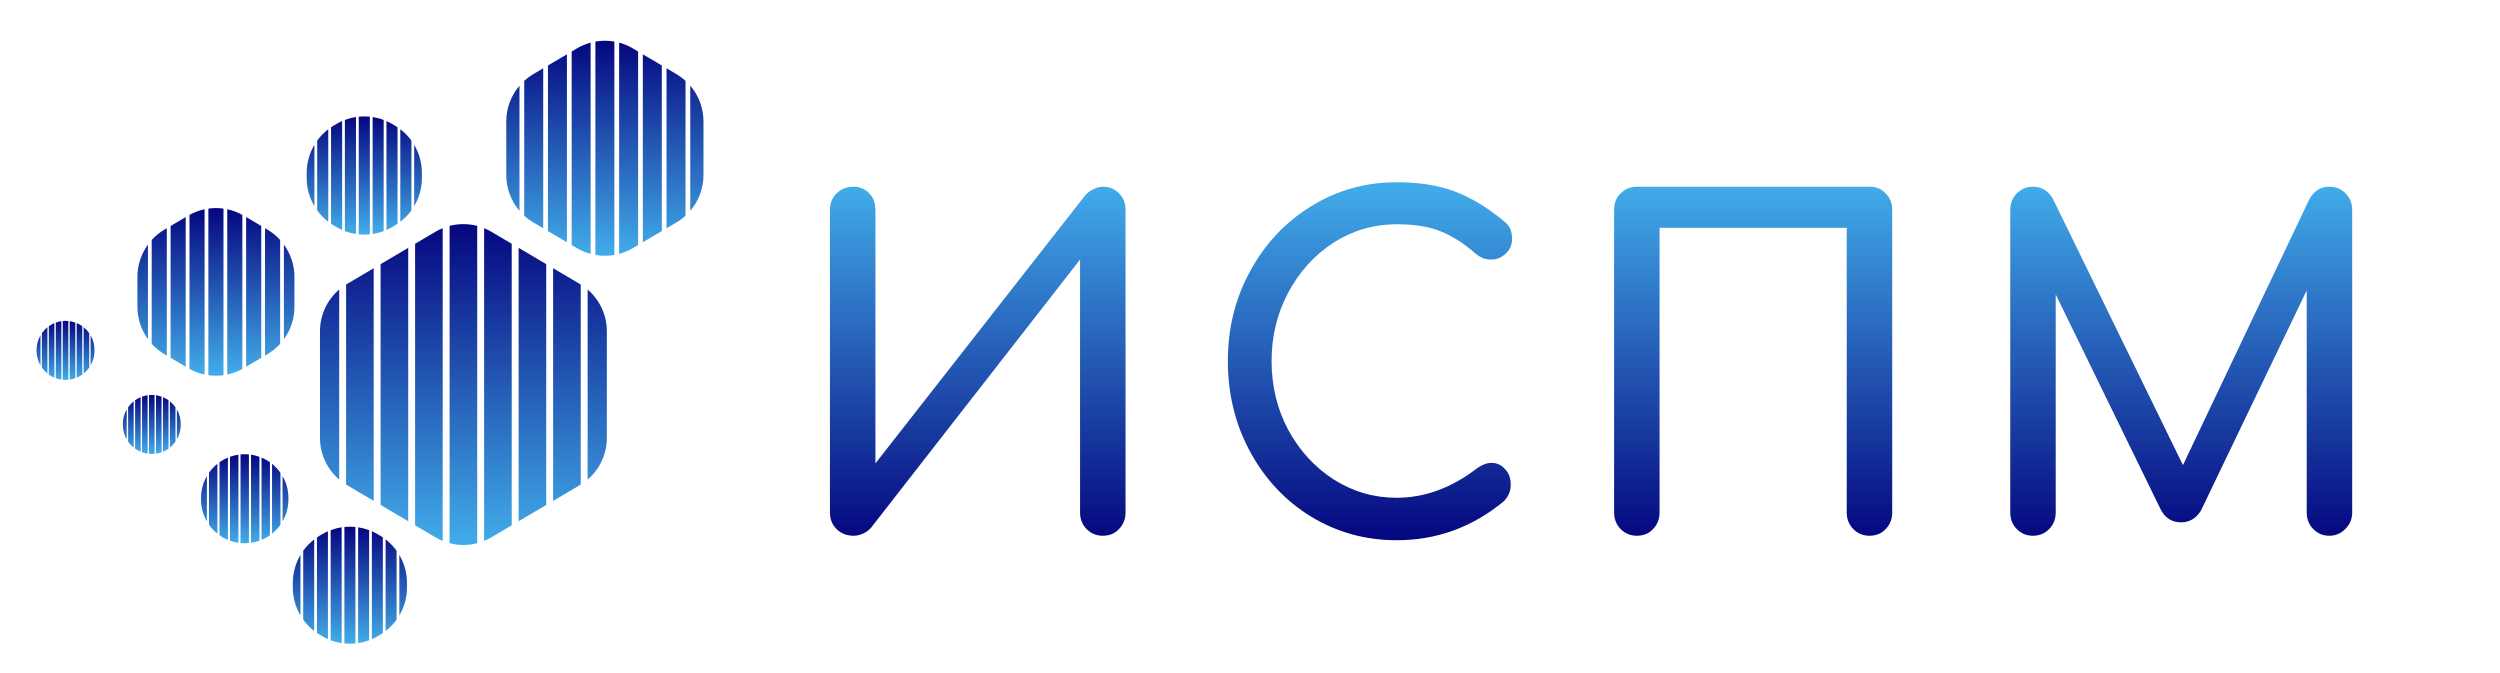
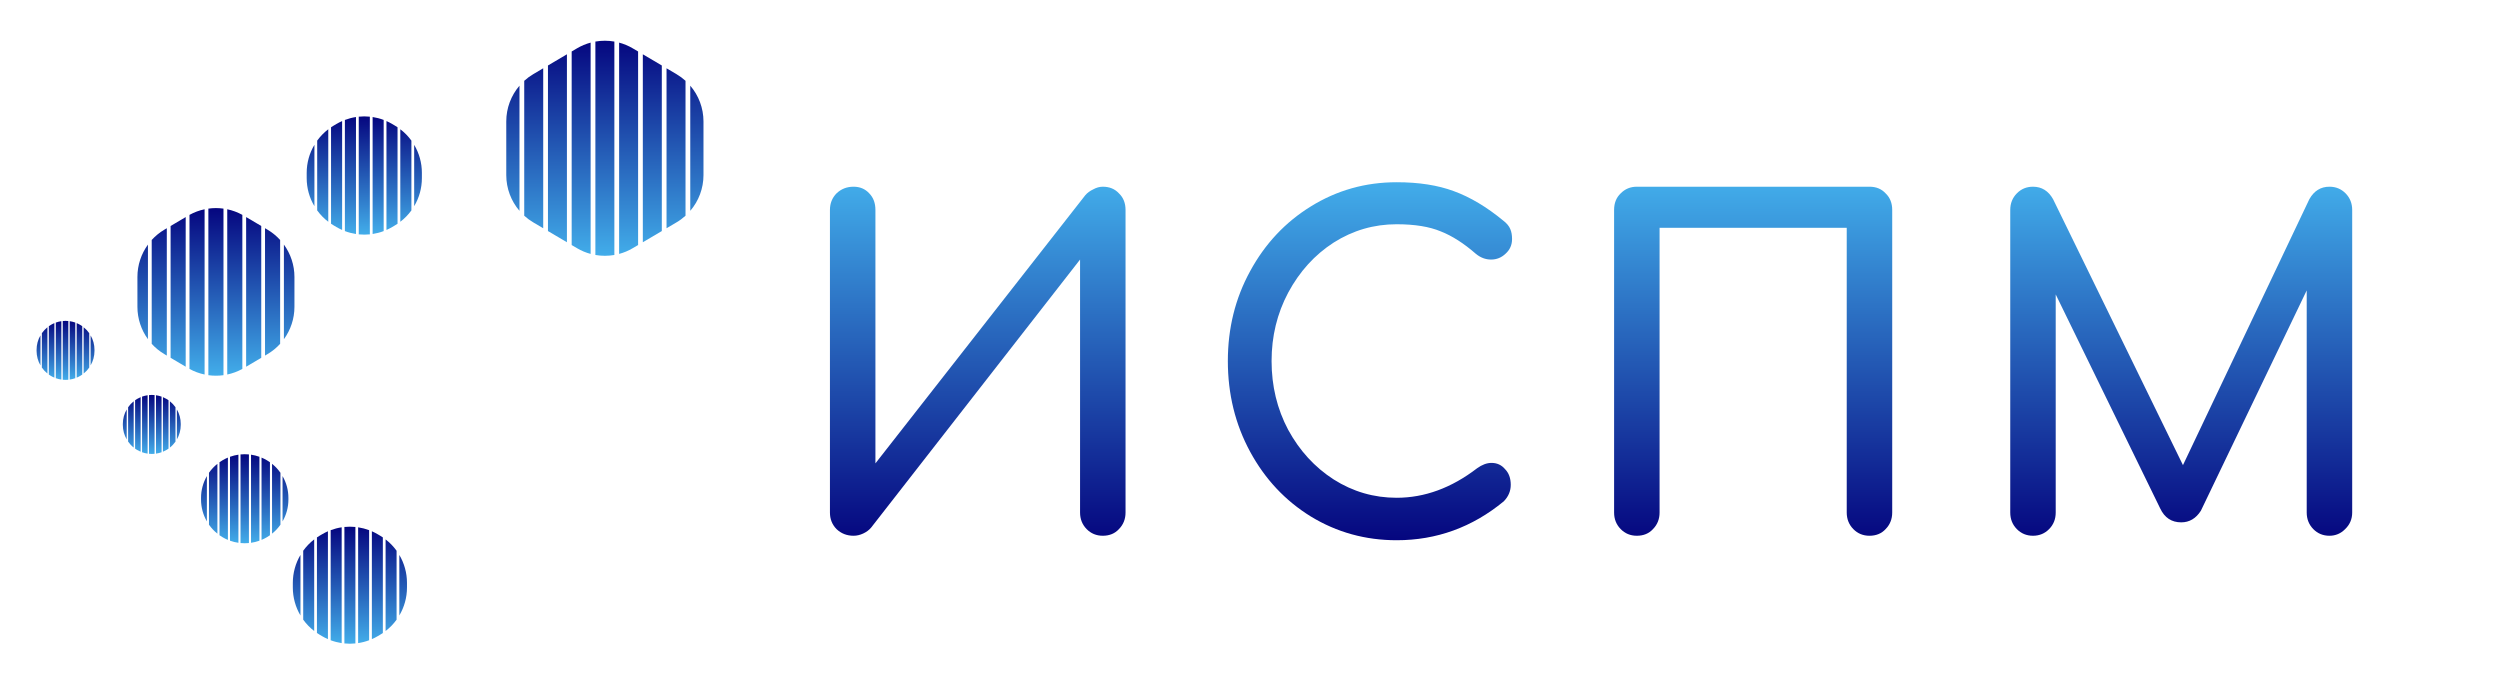
<svg xmlns="http://www.w3.org/2000/svg" width="130" height="35" viewBox="0 0 130 35" fill="none">
  <path d="M56.436 10.15C56.542 10.027 56.678 9.926 56.845 9.848C57.012 9.755 57.178 9.709 57.345 9.709C57.694 9.709 57.974 9.825 58.187 10.057C58.414 10.274 58.528 10.561 58.528 10.917V26.651C58.528 26.992 58.414 27.278 58.187 27.511C57.974 27.743 57.694 27.859 57.345 27.859C57.012 27.859 56.731 27.743 56.504 27.511C56.277 27.278 56.163 26.992 56.163 26.651V13.497L45.294 27.441C45.188 27.565 45.052 27.666 44.885 27.743C44.718 27.821 44.551 27.859 44.385 27.859C44.036 27.859 43.74 27.743 43.498 27.511C43.27 27.278 43.157 26.992 43.157 26.651V10.917C43.157 10.576 43.27 10.29 43.498 10.057C43.74 9.825 44.036 9.709 44.385 9.709C44.718 9.709 44.991 9.825 45.203 10.057C45.415 10.274 45.522 10.561 45.522 10.917V24.095L56.436 10.15Z" fill="url(#paint0_linear)" />
  <path d="M72.625 9.476C73.777 9.476 74.77 9.631 75.603 9.941C76.452 10.251 77.309 10.762 78.173 11.475C78.355 11.614 78.476 11.762 78.537 11.917C78.597 12.056 78.627 12.226 78.627 12.428C78.627 12.738 78.514 12.993 78.286 13.195C78.074 13.396 77.824 13.497 77.536 13.497C77.248 13.497 76.983 13.396 76.74 13.195C76.119 12.653 75.512 12.265 74.921 12.033C74.33 11.785 73.564 11.661 72.625 11.661C71.442 11.661 70.351 11.979 69.35 12.614C68.365 13.249 67.577 14.117 66.986 15.217C66.41 16.301 66.122 17.486 66.122 18.773C66.122 20.074 66.41 21.267 66.986 22.351C67.577 23.436 68.365 24.296 69.35 24.931C70.351 25.566 71.442 25.884 72.625 25.884C74.08 25.884 75.475 25.373 76.808 24.35C77.066 24.164 77.316 24.071 77.559 24.071C77.847 24.071 78.082 24.18 78.264 24.397C78.461 24.598 78.559 24.869 78.559 25.21C78.559 25.535 78.438 25.822 78.195 26.07C76.558 27.418 74.701 28.092 72.625 28.092C71.003 28.092 69.517 27.681 68.168 26.86C66.834 26.039 65.781 24.916 65.007 23.49C64.234 22.065 63.848 20.492 63.848 18.773C63.848 17.068 64.234 15.511 65.007 14.101C65.781 12.676 66.834 11.553 68.168 10.731C69.517 9.895 71.003 9.476 72.625 9.476Z" fill="url(#paint1_linear)" />
  <path d="M86.298 26.651C86.298 26.992 86.184 27.278 85.957 27.511C85.745 27.743 85.464 27.859 85.116 27.859C84.782 27.859 84.502 27.743 84.274 27.511C84.047 27.278 83.933 26.992 83.933 26.651V10.917C83.933 10.561 84.047 10.274 84.274 10.057C84.502 9.825 84.782 9.709 85.116 9.709H97.212C97.561 9.709 97.841 9.825 98.054 10.057C98.281 10.274 98.395 10.561 98.395 10.917V26.651C98.395 26.992 98.281 27.278 98.054 27.511C97.841 27.743 97.561 27.859 97.212 27.859C96.879 27.859 96.598 27.743 96.371 27.511C96.144 27.278 96.03 26.992 96.03 26.651V11.847H86.298V26.651Z" fill="url(#paint2_linear)" />
  <path d="M121.131 9.709C121.465 9.709 121.745 9.825 121.973 10.057C122.2 10.29 122.314 10.576 122.314 10.917V26.651C122.314 26.992 122.192 27.278 121.95 27.511C121.722 27.743 121.45 27.859 121.131 27.859C120.798 27.859 120.517 27.743 120.29 27.511C120.063 27.278 119.949 26.992 119.949 26.651V15.101L114.446 26.558C114.189 26.961 113.848 27.162 113.423 27.162C112.923 27.162 112.559 26.922 112.332 26.442L106.897 15.31V26.651C106.897 26.992 106.784 27.278 106.556 27.511C106.329 27.743 106.048 27.859 105.715 27.859C105.381 27.859 105.101 27.743 104.874 27.511C104.646 27.278 104.533 26.992 104.533 26.651V10.917C104.533 10.576 104.646 10.29 104.874 10.057C105.101 9.825 105.381 9.709 105.715 9.709C106.17 9.709 106.518 9.926 106.761 10.36L113.514 24.187L120.085 10.36C120.328 9.926 120.677 9.709 121.131 9.709Z" fill="url(#paint3_linear)" />
-   <path fill-rule="evenodd" clip-rule="evenodd" d="M21.227 27.105L19.791 26.258V13.735L21.227 12.888V27.105ZM21.585 12.677L22.647 12.05C22.768 11.979 22.893 11.917 23.02 11.865V28.128C22.893 28.076 22.768 28.014 22.647 27.943L21.585 27.317V12.677ZM30.152 25.226C30.167 25.217 30.183 25.208 30.198 25.198V14.795C30.183 14.785 30.167 14.776 30.152 14.767L28.762 13.947V26.046L30.152 25.226ZM31.556 17.226C31.556 16.383 31.185 15.593 30.557 15.056V24.937C31.185 24.4 31.556 23.61 31.556 22.768V17.226ZM19.432 26.046L18.043 25.226C18.027 25.217 18.012 25.208 17.997 25.199V14.794C18.012 14.785 18.027 14.776 18.043 14.767L19.432 13.947V26.046ZM26.968 27.105L28.403 26.258V13.735L26.968 12.888V27.105ZM17.638 24.937C17.01 24.401 16.639 23.61 16.639 22.768V17.226C16.639 16.383 17.01 15.593 17.638 15.056V24.937ZM25.548 27.943L26.609 27.317V12.677L25.548 12.05C25.427 11.979 25.302 11.917 25.174 11.865V28.128C25.302 28.076 25.427 28.014 25.548 27.943ZM24.815 28.247C24.345 28.37 23.85 28.37 23.379 28.247V11.746C23.85 11.624 24.345 11.624 24.815 11.746V28.247Z" fill="url(#paint4_linear)" />
  <path fill-rule="evenodd" clip-rule="evenodd" d="M29.48 12.597L28.494 12.015V3.405L29.48 2.823V12.597ZM29.727 2.677L30.003 2.514C30.228 2.381 30.467 2.282 30.713 2.216V13.204C30.467 13.138 30.228 13.039 30.003 12.905L29.727 12.742V2.677ZM35.177 11.564C35.347 11.464 35.504 11.347 35.647 11.217V4.202C35.504 4.072 35.347 3.956 35.177 3.856L34.66 3.551V11.869L35.177 11.564ZM36.581 6.314C36.581 5.623 36.331 4.966 35.894 4.456V10.963C36.331 10.454 36.581 9.797 36.581 9.106V6.314ZM28.247 11.869L27.73 11.564C27.56 11.464 27.403 11.348 27.26 11.218V4.202C27.403 4.072 27.56 3.956 27.73 3.856L28.247 3.55V11.869ZM33.427 12.597L34.414 12.015V3.405L33.427 2.823V12.597ZM32.904 12.905L33.181 12.742V2.677L32.904 2.514C32.679 2.381 32.44 2.282 32.194 2.216V13.204C32.44 13.138 32.679 13.039 32.904 12.905ZM31.947 13.259C31.621 13.316 31.287 13.316 30.96 13.259V2.161C31.287 2.104 31.621 2.104 31.947 2.161V13.259ZM27.013 10.964C26.576 10.454 26.326 9.797 26.326 9.106V6.314C26.326 5.622 26.576 4.966 27.013 4.456V10.964Z" fill="url(#paint5_linear)" />
  <path fill-rule="evenodd" clip-rule="evenodd" d="M17.79 11.958C17.689 11.913 17.589 11.862 17.492 11.805L17.352 11.722C17.305 11.695 17.259 11.666 17.214 11.635V6.618C17.259 6.588 17.305 6.559 17.352 6.531L17.492 6.448C17.589 6.391 17.689 6.34 17.79 6.296V11.958ZM17.934 6.237C18.122 6.166 18.315 6.115 18.511 6.085V12.168C18.315 12.138 18.122 12.088 17.934 12.017V6.237ZM20.816 11.532C21.038 11.363 21.232 11.163 21.393 10.941V7.312C21.232 7.09 21.038 6.891 20.816 6.721V11.532ZM21.938 8.99C21.938 8.467 21.795 7.965 21.537 7.531V10.723C21.795 10.288 21.938 9.786 21.938 9.264V8.99ZM17.07 11.532C16.848 11.363 16.655 11.164 16.494 10.942V7.312C16.655 7.09 16.848 6.891 17.07 6.721V11.532ZM20.534 11.722C20.581 11.695 20.627 11.666 20.672 11.636V6.618C20.627 6.588 20.581 6.559 20.534 6.531L20.394 6.448C20.297 6.391 20.197 6.34 20.096 6.295V11.958C20.197 11.914 20.297 11.862 20.394 11.805L20.534 11.722ZM19.376 12.168C19.571 12.138 19.764 12.088 19.951 12.017V6.236C19.764 6.165 19.571 6.115 19.376 6.085V12.168ZM19.232 12.187C19.04 12.206 18.847 12.206 18.655 12.187V6.067C18.847 6.047 19.04 6.047 19.232 6.067V12.187ZM16.35 10.723C16.091 10.289 15.948 9.786 15.948 9.264V8.99C15.948 8.467 16.091 7.965 16.35 7.53V10.723Z" fill="url(#paint6_linear)" />
  <path fill-rule="evenodd" clip-rule="evenodd" d="M9.656 19.069L8.871 18.605V11.752L9.656 11.288V19.069ZM9.853 11.174C10.102 11.036 10.367 10.939 10.639 10.882V19.475C10.367 19.418 10.102 19.321 9.853 19.184V11.174ZM13.907 18.416C14.156 18.269 14.377 18.088 14.567 17.88V12.478C14.377 12.27 14.156 12.088 13.907 11.941L13.781 11.867V18.49L13.907 18.416ZM15.311 14.4C15.311 13.786 15.113 13.199 14.763 12.718V17.639C15.113 17.158 15.311 16.572 15.311 15.958V14.4ZM8.674 18.49L8.55 18.416C8.3 18.269 8.079 18.087 7.889 17.879V12.478C8.079 12.27 8.3 12.088 8.55 11.941L8.674 11.868V18.49ZM12.799 19.07L13.585 18.606V11.751L12.799 11.287V19.07ZM11.817 19.475C12.088 19.418 12.353 19.321 12.602 19.184V11.173C12.353 11.036 12.088 10.939 11.817 10.882V19.475ZM11.621 19.51C11.36 19.546 11.096 19.546 10.835 19.51V10.848C11.096 10.811 11.36 10.811 11.621 10.848V19.51ZM7.693 17.638C7.343 17.157 7.146 16.571 7.146 15.958V14.4C7.146 13.786 7.343 13.2 7.693 12.719V17.638Z" fill="url(#paint7_linear)" />
  <path fill-rule="evenodd" clip-rule="evenodd" d="M17.052 33.235C16.947 33.19 16.844 33.137 16.744 33.078L16.63 33.011C16.58 32.981 16.53 32.949 16.481 32.916V27.945C16.53 27.912 16.58 27.881 16.63 27.851L16.744 27.784C16.844 27.725 16.947 27.672 17.052 27.626V33.235ZM17.195 27.568C17.381 27.499 17.573 27.449 17.767 27.42V33.442C17.573 33.412 17.381 33.363 17.195 33.293V27.568ZM20.051 32.813C20.271 32.644 20.462 32.445 20.622 32.224V28.638C20.462 28.417 20.271 28.218 20.051 28.048V32.813ZM21.163 30.309C21.163 29.789 21.021 29.289 20.765 28.856V32.006C21.021 31.573 21.163 31.073 21.163 30.552V30.309ZM16.338 32.813C16.119 32.644 15.926 32.444 15.767 32.223V28.639C15.926 28.417 16.119 28.218 16.338 28.048V32.813ZM19.759 33.011C19.81 32.981 19.86 32.949 19.908 32.916V27.945C19.86 27.912 19.81 27.881 19.759 27.851L19.645 27.784C19.545 27.725 19.442 27.672 19.337 27.626V33.235C19.442 33.19 19.545 33.137 19.645 33.078L19.759 33.011ZM18.623 33.441C18.817 33.412 19.008 33.363 19.194 33.293V27.568C19.008 27.499 18.817 27.45 18.623 27.42V33.441ZM18.481 33.459C18.291 33.479 18.099 33.479 17.909 33.459V27.402C18.099 27.383 18.291 27.383 18.481 27.402V33.459ZM15.624 32.005C15.368 31.572 15.227 31.072 15.227 30.552V30.309C15.227 29.79 15.368 29.29 15.624 28.857V32.005Z" fill="url(#paint8_linear)" />
  <path fill-rule="evenodd" clip-rule="evenodd" d="M11.851 28.075C11.755 28.035 11.662 27.988 11.571 27.934C11.517 27.903 11.465 27.869 11.414 27.833V24.036C11.465 24 11.517 23.967 11.571 23.935C11.662 23.881 11.755 23.834 11.851 23.795V28.075ZM11.96 23.752C12.103 23.701 12.25 23.665 12.398 23.643V28.226C12.25 28.204 12.103 28.168 11.96 28.117V23.752ZM14.146 27.751C14.314 27.616 14.461 27.459 14.583 27.285V24.584C14.461 24.411 14.314 24.253 14.146 24.119V27.751ZM14.997 25.891C14.997 25.486 14.889 25.095 14.693 24.756V27.114C14.889 26.774 14.997 26.384 14.997 25.978V25.891ZM11.305 27.751C11.136 27.616 10.989 27.459 10.867 27.285V24.584C10.989 24.41 11.136 24.253 11.305 24.119V27.751ZM13.88 27.934C13.934 27.903 13.986 27.869 14.037 27.833V24.036C13.986 24 13.934 23.967 13.88 23.935C13.789 23.881 13.695 23.834 13.6 23.795V28.075C13.695 28.035 13.789 27.988 13.88 27.934ZM13.053 28.226C13.201 28.204 13.348 28.168 13.49 28.117V23.752C13.348 23.701 13.201 23.665 13.053 23.643V28.226ZM12.944 28.239C12.799 28.253 12.652 28.253 12.507 28.239V23.63C12.652 23.616 12.799 23.616 12.944 23.63V28.239ZM10.758 27.114C10.562 26.774 10.454 26.384 10.454 25.978V25.891C10.454 25.486 10.562 25.095 10.758 24.755V27.114Z" fill="url(#paint9_linear)" />
  <path fill-rule="evenodd" clip-rule="evenodd" d="M7.314 23.489C7.251 23.463 7.189 23.432 7.128 23.396C7.093 23.375 7.058 23.353 7.025 23.329V20.813C7.058 20.789 7.093 20.767 7.128 20.745C7.189 20.71 7.251 20.679 7.314 20.652V23.489ZM7.387 20.624C7.481 20.591 7.578 20.567 7.676 20.552V23.589C7.578 23.575 7.481 23.551 7.387 23.517V20.624ZM8.835 23.274C8.947 23.185 9.044 23.081 9.125 22.965V21.176C9.044 21.061 8.947 20.957 8.835 20.867V23.274ZM9.399 22.042C9.399 21.773 9.327 21.515 9.198 21.29V22.852C9.327 22.627 9.399 22.368 9.399 22.099V22.042ZM6.952 23.274C6.84 23.185 6.743 23.08 6.662 22.965V21.177C6.743 21.061 6.84 20.957 6.952 20.867V23.274ZM8.659 23.396C8.694 23.375 8.729 23.352 8.763 23.329V20.813C8.729 20.789 8.694 20.767 8.659 20.745C8.598 20.71 8.536 20.679 8.473 20.652V23.489C8.536 23.463 8.598 23.432 8.659 23.396ZM8.111 23.589C8.209 23.575 8.306 23.551 8.401 23.517V20.624C8.306 20.591 8.209 20.567 8.111 20.552V23.589ZM8.038 23.598C7.942 23.607 7.845 23.607 7.748 23.598V20.544C7.845 20.534 7.942 20.534 8.038 20.544V23.598ZM6.589 22.851C6.459 22.626 6.388 22.368 6.388 22.099V22.042C6.388 21.774 6.459 21.515 6.589 21.29V22.851Z" fill="url(#paint10_linear)" />
  <path fill-rule="evenodd" clip-rule="evenodd" d="M2.828 19.638C2.765 19.612 2.703 19.581 2.643 19.545C2.607 19.524 2.572 19.502 2.539 19.478V16.962C2.572 16.938 2.607 16.916 2.643 16.895C2.703 16.859 2.765 16.828 2.828 16.802V19.638ZM2.901 16.774C2.995 16.74 3.092 16.716 3.19 16.701V19.738C3.092 19.724 2.995 19.7 2.901 19.666V16.774ZM4.35 19.423C4.461 19.334 4.559 19.23 4.64 19.114V17.325C4.559 17.21 4.461 17.106 4.35 17.017V19.423ZM4.913 18.191C4.913 17.922 4.842 17.664 4.712 17.439V19.001C4.842 18.776 4.913 18.517 4.913 18.249V18.191ZM2.466 19.424C2.355 19.334 2.258 19.23 2.177 19.115V17.325C2.258 17.21 2.355 17.106 2.466 17.016V19.424ZM4.173 19.545C4.209 19.524 4.244 19.502 4.277 19.478V16.962C4.244 16.938 4.209 16.916 4.173 16.895C4.113 16.859 4.051 16.828 3.987 16.802V19.638C4.051 19.612 4.113 19.581 4.173 19.545ZM3.625 19.738C3.723 19.724 3.82 19.7 3.915 19.666V16.773C3.82 16.74 3.723 16.716 3.625 16.701V19.738ZM3.553 19.747C3.456 19.756 3.359 19.756 3.263 19.747V16.693C3.359 16.683 3.456 16.683 3.553 16.693V19.747ZM2.104 19.002C1.974 18.776 1.902 18.517 1.902 18.249V18.191C1.902 17.922 1.974 17.663 2.104 17.438V19.002Z" fill="url(#paint11_linear)" />
  <defs>
    <linearGradient id="paint0_linear" x1="82.735" y1="9.476" x2="82.735" y2="28.092" gradientUnits="userSpaceOnUse">
      <stop stop-color="#42ADEA" />
      <stop offset="1" stop-color="#05067F" />
    </linearGradient>
    <linearGradient id="paint1_linear" x1="82.735" y1="9.476" x2="82.735" y2="28.092" gradientUnits="userSpaceOnUse">
      <stop stop-color="#42ADEA" />
      <stop offset="1" stop-color="#05067F" />
    </linearGradient>
    <linearGradient id="paint2_linear" x1="82.735" y1="9.476" x2="82.735" y2="28.092" gradientUnits="userSpaceOnUse">
      <stop stop-color="#42ADEA" />
      <stop offset="1" stop-color="#05067F" />
    </linearGradient>
    <linearGradient id="paint3_linear" x1="82.735" y1="9.476" x2="82.735" y2="28.092" gradientUnits="userSpaceOnUse">
      <stop stop-color="#42ADEA" />
      <stop offset="1" stop-color="#05067F" />
    </linearGradient>
    <linearGradient id="paint4_linear" x1="24.097" y1="28.339" x2="24.097" y2="11.654" gradientUnits="userSpaceOnUse">
      <stop stop-color="#42ADEA" />
      <stop offset="1" stop-color="#05067F" />
    </linearGradient>
    <linearGradient id="paint5_linear" x1="31.453" y1="13.302" x2="31.453" y2="2.118" gradientUnits="userSpaceOnUse">
      <stop stop-color="#42ADEA" />
      <stop offset="1" stop-color="#05067F" />
    </linearGradient>
    <linearGradient id="paint6_linear" x1="18.943" y1="12.201" x2="18.943" y2="6.052" gradientUnits="userSpaceOnUse">
      <stop stop-color="#42ADEA" />
      <stop offset="1" stop-color="#05067F" />
    </linearGradient>
    <linearGradient id="paint7_linear" x1="11.228" y1="19.537" x2="11.228" y2="10.82" gradientUnits="userSpaceOnUse">
      <stop stop-color="#42ADEA" />
      <stop offset="1" stop-color="#05067F" />
    </linearGradient>
    <linearGradient id="paint8_linear" x1="18.195" y1="33.474" x2="18.195" y2="27.388" gradientUnits="userSpaceOnUse">
      <stop stop-color="#42ADEA" />
      <stop offset="1" stop-color="#05067F" />
    </linearGradient>
    <linearGradient id="paint9_linear" x1="12.725" y1="28.25" x2="12.725" y2="23.62" gradientUnits="userSpaceOnUse">
      <stop stop-color="#42ADEA" />
      <stop offset="1" stop-color="#05067F" />
    </linearGradient>
    <linearGradient id="paint10_linear" x1="7.894" y1="23.605" x2="7.894" y2="20.537" gradientUnits="userSpaceOnUse">
      <stop stop-color="#42ADEA" />
      <stop offset="1" stop-color="#05067F" />
    </linearGradient>
    <linearGradient id="paint11_linear" x1="3.408" y1="19.754" x2="3.408" y2="16.686" gradientUnits="userSpaceOnUse">
      <stop stop-color="#42ADEA" />
      <stop offset="1" stop-color="#05067F" />
    </linearGradient>
  </defs>
</svg>